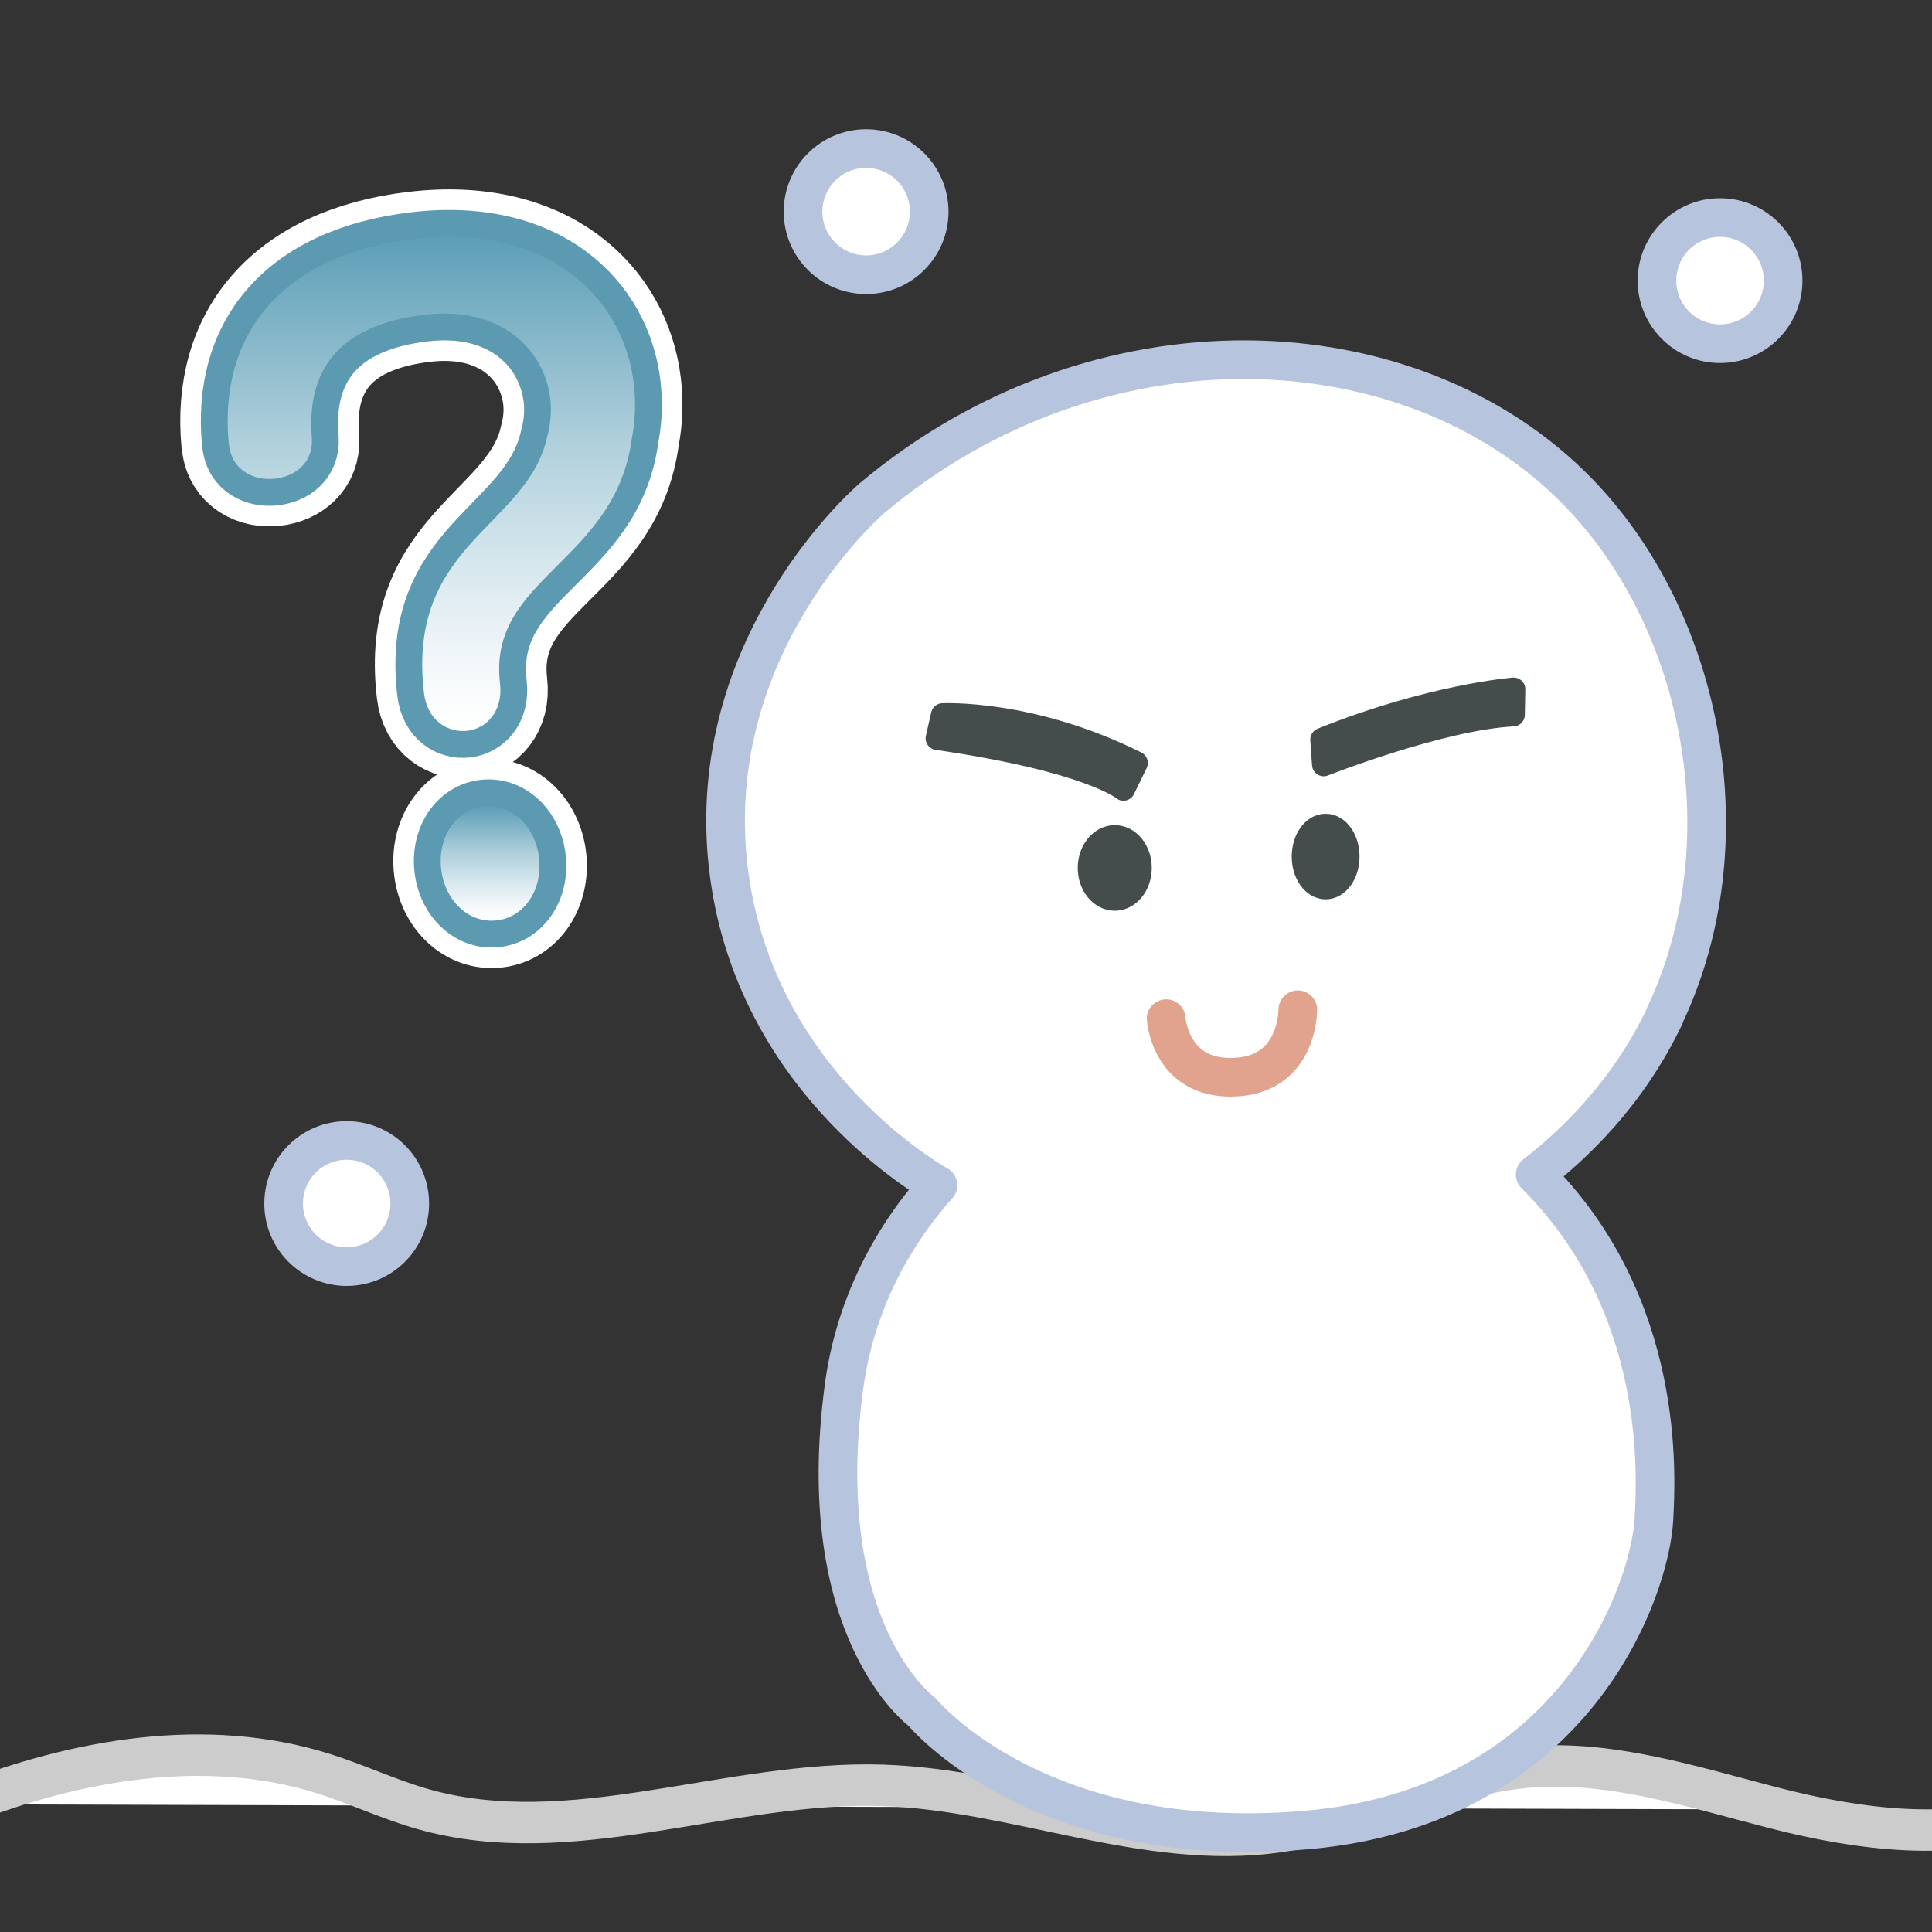
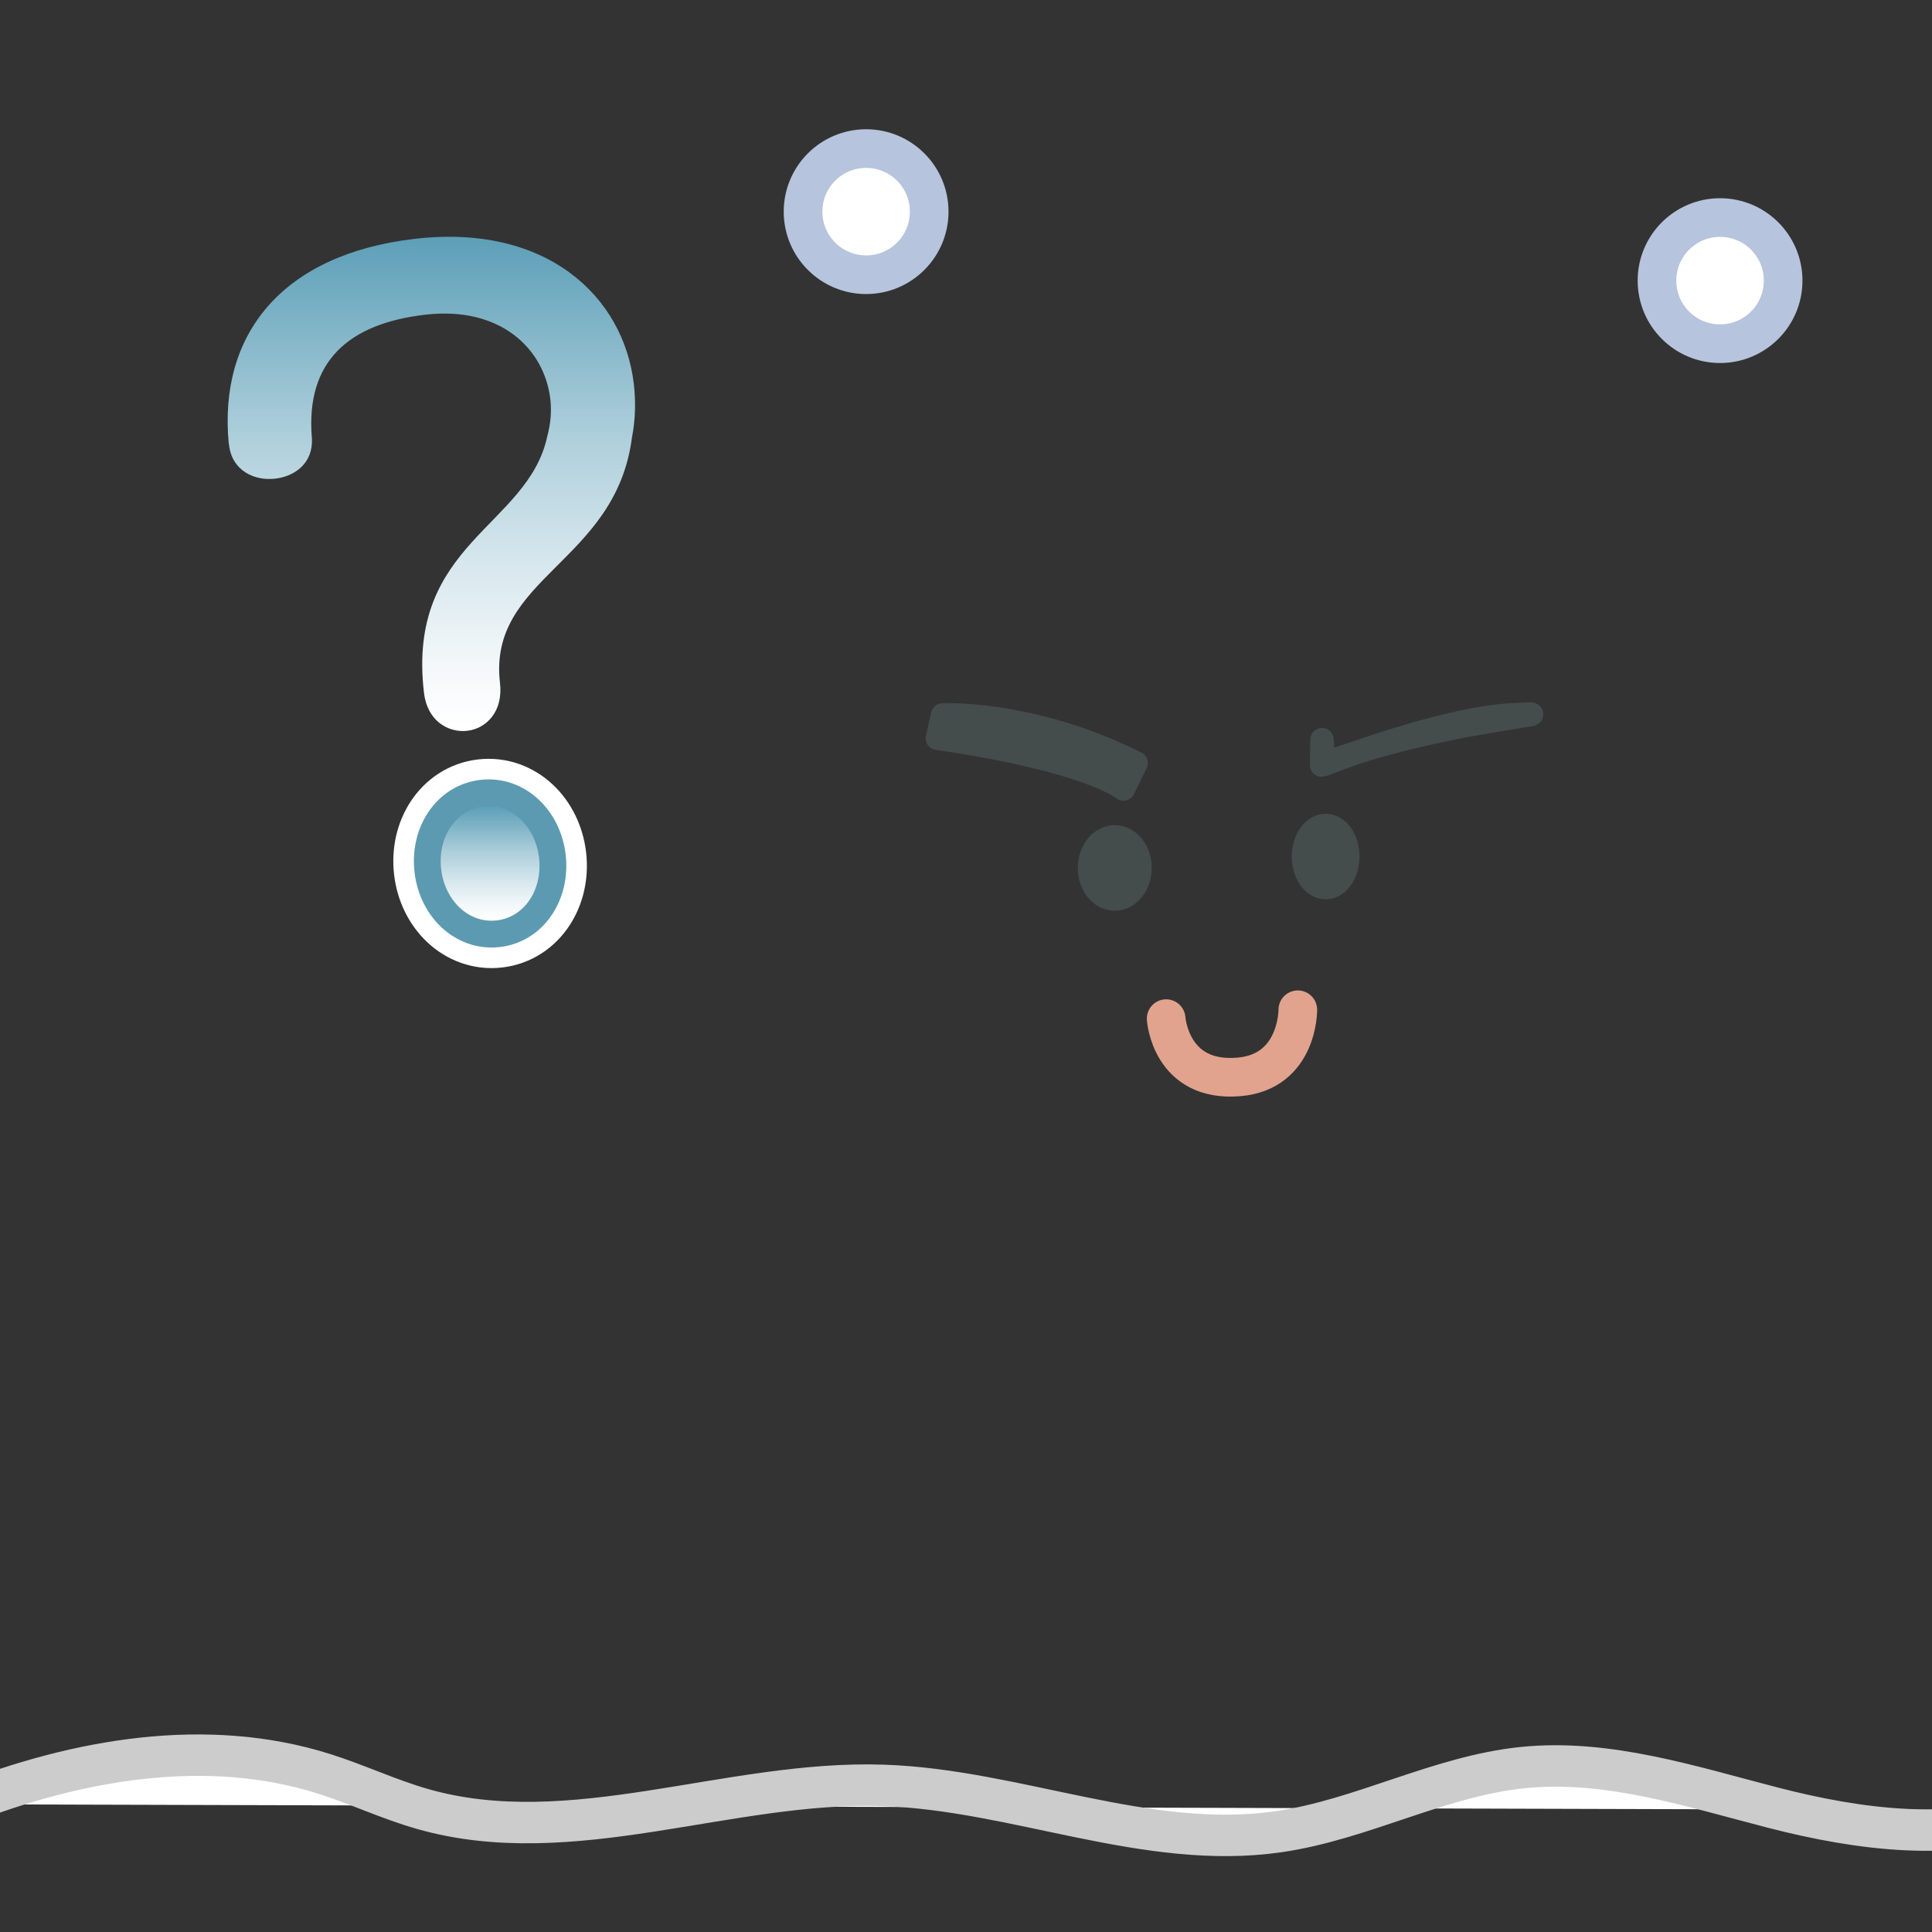
<svg xmlns="http://www.w3.org/2000/svg" xmlns:xlink="http://www.w3.org/1999/xlink" id="_作成中" data-name="作成中" viewBox="0 0 200 200">
  <rect x="0" y="0" width="200" height="200" fill="#333333" stroke="none" />
  <defs>
    <style>
      .cls-1 {
        stroke: #fff;
        stroke-width: 9.81px;
      }

      .cls-1, .cls-2, .cls-3, .cls-4, .cls-5, .cls-6 {
        stroke-linecap: round;
        stroke-linejoin: round;
      }

      .cls-1, .cls-2, .cls-4 {
        fill: none;
      }

      .cls-2 {
        stroke: #5c9ab1;
        stroke-width: 5.55px;
      }

      .cls-3 {
        stroke: #b6c4dd;
      }

      .cls-3, .cls-4 {
        stroke-width: 4px;
      }

      .cls-3, .cls-6 {
        fill: #fff;
      }

      .cls-4 {
        stroke: #e1a38e;
      }

      .cls-7 {
        fill: url(#_名称未設定グラデーション_22);
      }

      .cls-8 {
        fill: url(#_名称未設定グラデーション_22-2);
      }

      .cls-5 {
        fill: #444c4c;
        stroke: #444c4c;
        stroke-width: 2.42px;
      }

      .cls-6 {
        stroke: #ccc;
        stroke-width: 4.29px;
      }
    </style>
    <linearGradient id="_名称未設定グラデーション_22" data-name="名称未設定グラデーション 22" x1="44.65" y1="24.51" x2="44.65" y2="75.68" gradientUnits="userSpaceOnUse">
      <stop offset="0" stop-color="#5d9fb8" />
      <stop offset=".08" stop-color="#6ca8be" />
      <stop offset=".39" stop-color="#abcdda" />
      <stop offset=".67" stop-color="#d8e8ee" />
      <stop offset=".87" stop-color="#f4f8fa" />
      <stop offset=".99" stop-color="#fff" />
    </linearGradient>
    <linearGradient id="_名称未設定グラデーション_22-2" data-name="名称未設定グラデーション 22" x1="50.74" y1="83.46" x2="50.74" y2="95.31" xlink:href="#_名称未設定グラデーション_22" />
  </defs>
  <path class="cls-6" d="M210.76,187.39c-8.13,3.47-18.54,1.97-27.1-.23-8.56-2.2-17.23-5.08-26.03-4.18-8.68,.89-16.64,5.39-25.28,6.64-13.66,1.97-27.16-4.35-40.96-4.8-16-.52-32.24,6.84-47.63,2.45-3.48-.99-6.78-2.56-10.23-3.65-12.16-3.84-25.51-1.5-37.38,3.16" />
  <circle class="cls-3" cx="89.66" cy="21.91" r="6.53" />
-   <circle class="cls-3" cx="35.89" cy="124.59" r="6.53" />
  <circle class="cls-3" cx="178.06" cy="29.05" r="6.53" />
  <g>
-     <path class="cls-3" d="M172.32,105.15c8.45-17.81,4.15-40.82-9.04-54.3-17.21-17.58-49.62-18.98-73.06,.76-1.32,1.16-17.83,16.22-14.72,39.04,2.83,20.73,19.55,30.85,21.6,32.05-5.14,5.76-8.66,12.92-9.72,20.79-3.42,25.42,8.07,33.73,8.07,33.73,0,0,11.98,14.66,39.84,12.22,27.86-2.44,35.58-24.93,35.93-32.26,.2-4.15,1.35-22.04-12.3-35.59,3.9-3.02,9.56-8.3,13.42-16.43Z" />
-     <path class="cls-5" d="M136.85,76.57l.18,2.58s12.15-4.79,19.61-5.16l.05-2.64s-8.53,.66-19.84,5.21Z" />
+     <path class="cls-5" d="M136.85,76.57l.18,2.58s12.15-4.79,19.61-5.16s-8.53,.66-19.84,5.21Z" />
    <path class="cls-5" d="M117.61,78.99l-1.31,2.69s-3.52-2.97-19.27-5.25l.55-2.42s9.12-.48,20.03,4.97Z" />
    <ellipse class="cls-5" cx="115.4" cy="89.85" rx="2.62" ry="3.22" />
    <ellipse class="cls-5" cx="137.23" cy="88.67" rx="2.3" ry="3.22" />
    <path class="cls-4" d="M120.72,105.45s.43,6.64,7.54,6.03c6.15-.53,6.09-6.95,6.09-6.95" />
  </g>
  <g>
-     <path class="cls-1" d="M23.68,45.92c-1.08-11.31,5.52-19.58,19.21-21.19,13.78-1.62,21.66,6.03,22.72,14.99,.21,1.82,.18,3.68-.19,5.57-1.67,12.98-14.95,14.46-13.66,25.42,.35,2.99-1.46,4.71-3.37,4.94-1.99,.23-4.16-1.02-4.5-3.93-1.83-15.52,10.77-17.17,12.77-26.58,.35-1.3,.45-2.58,.31-3.82-.62-5.23-5.18-9.66-12.98-8.74s-12.4,4.74-11.7,12.82c.13,2.51-1.73,3.91-3.8,4.15-2.16,.25-4.47-.82-4.78-3.48l-.02-.17Z" />
-     <path class="cls-2" d="M23.68,45.92c-1.08-11.31,5.52-19.58,19.21-21.19,13.78-1.62,21.66,6.03,22.72,14.99,.21,1.82,.18,3.68-.19,5.57-1.67,12.98-14.95,14.46-13.66,25.42,.35,2.99-1.46,4.71-3.37,4.94-1.99,.23-4.16-1.02-4.5-3.93-1.83-15.52,10.77-17.17,12.77-26.58,.35-1.3,.45-2.58,.31-3.82-.62-5.23-5.18-9.66-12.98-8.74s-12.4,4.74-11.7,12.82c.13,2.51-1.73,3.91-3.8,4.15-2.16,.25-4.47-.82-4.78-3.48l-.02-.17Z" />
    <path class="cls-7" d="M23.68,45.92c-1.08-11.31,5.52-19.58,19.21-21.19,13.78-1.62,21.66,6.03,22.72,14.99,.21,1.82,.18,3.68-.19,5.57-1.67,12.98-14.95,14.46-13.66,25.42,.35,2.99-1.46,4.71-3.37,4.94-1.99,.23-4.16-1.02-4.5-3.93-1.83-15.52,10.77-17.17,12.77-26.58,.35-1.3,.45-2.58,.31-3.82-.62-5.23-5.18-9.66-12.98-8.74s-12.4,4.74-11.7,12.82c.13,2.51-1.73,3.91-3.8,4.15-2.16,.25-4.47-.82-4.78-3.48l-.02-.17Z" />
  </g>
  <g>
    <path class="cls-1" d="M45.67,89.98c-.38-3.24,1.46-6.15,4.37-6.49s5.38,2.06,5.76,5.3-1.46,6.15-4.37,6.49-5.38-2.06-5.76-5.29Z" />
    <path class="cls-2" d="M45.67,89.98c-.38-3.24,1.46-6.15,4.37-6.49s5.38,2.06,5.76,5.3-1.46,6.15-4.37,6.49-5.38-2.06-5.76-5.29Z" />
    <path class="cls-8" d="M45.67,89.98c-.38-3.24,1.46-6.15,4.37-6.49s5.38,2.06,5.76,5.3-1.46,6.15-4.37,6.49-5.38-2.06-5.76-5.29Z" />
  </g>
</svg>